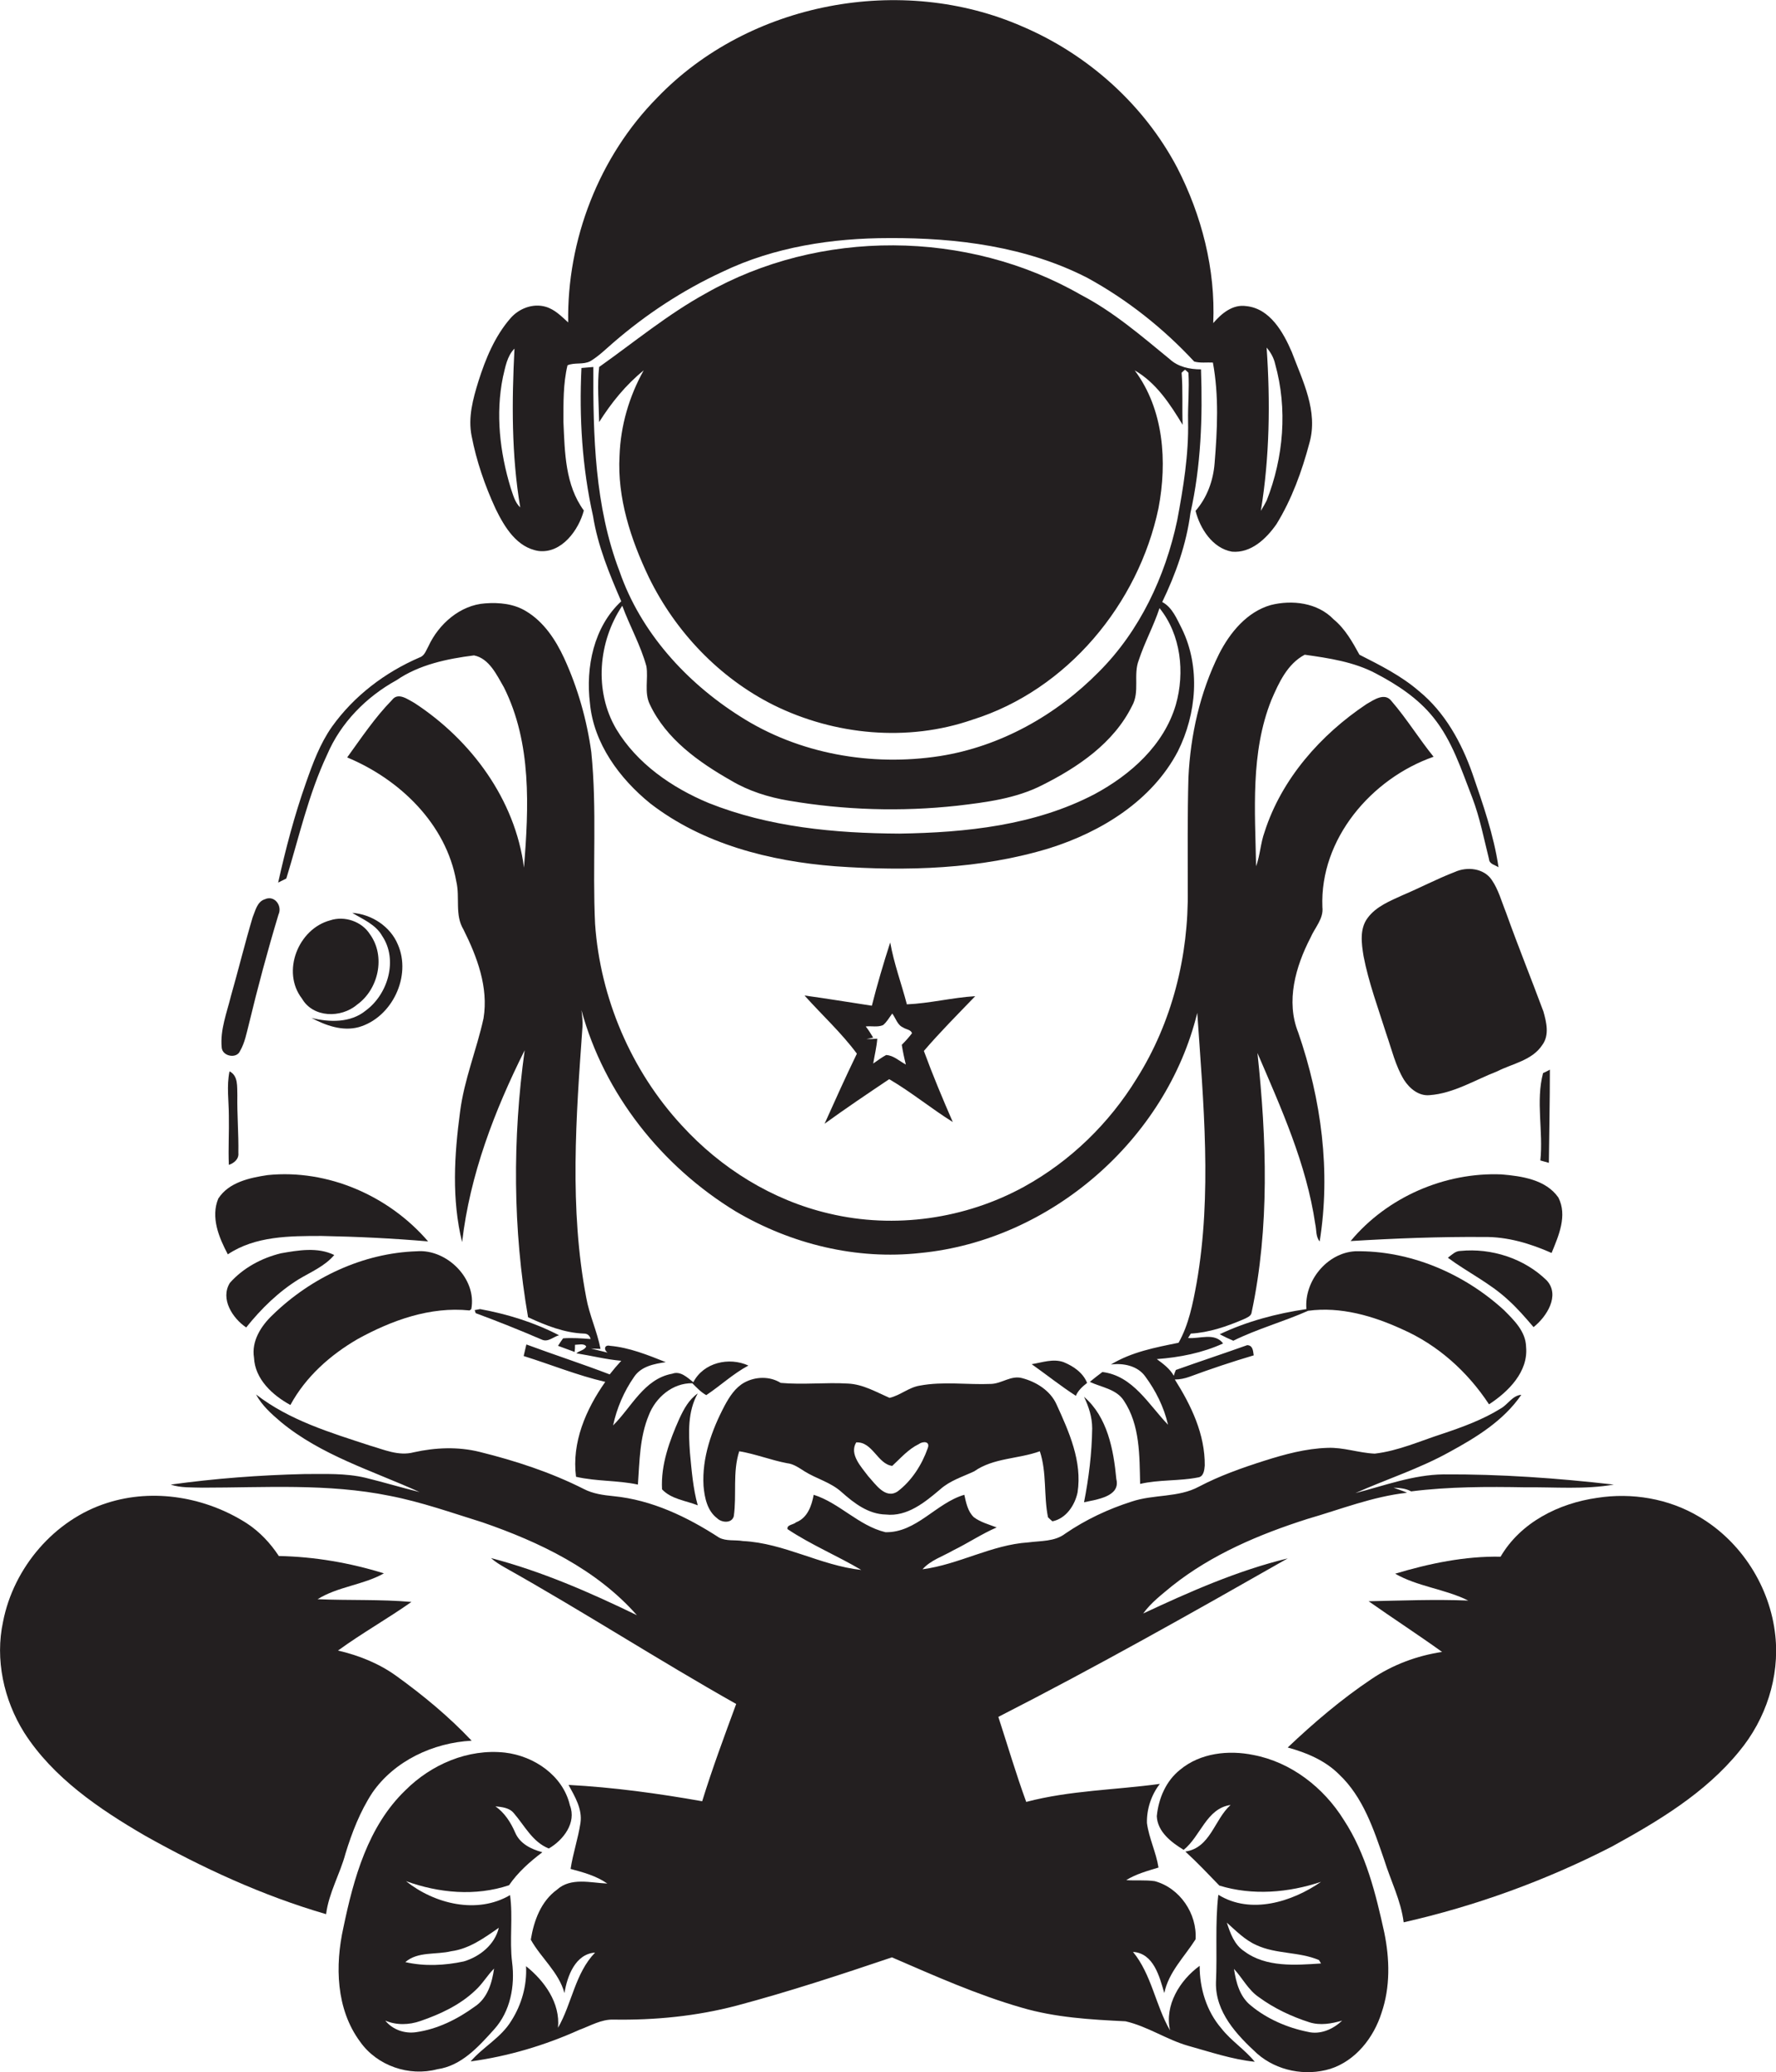
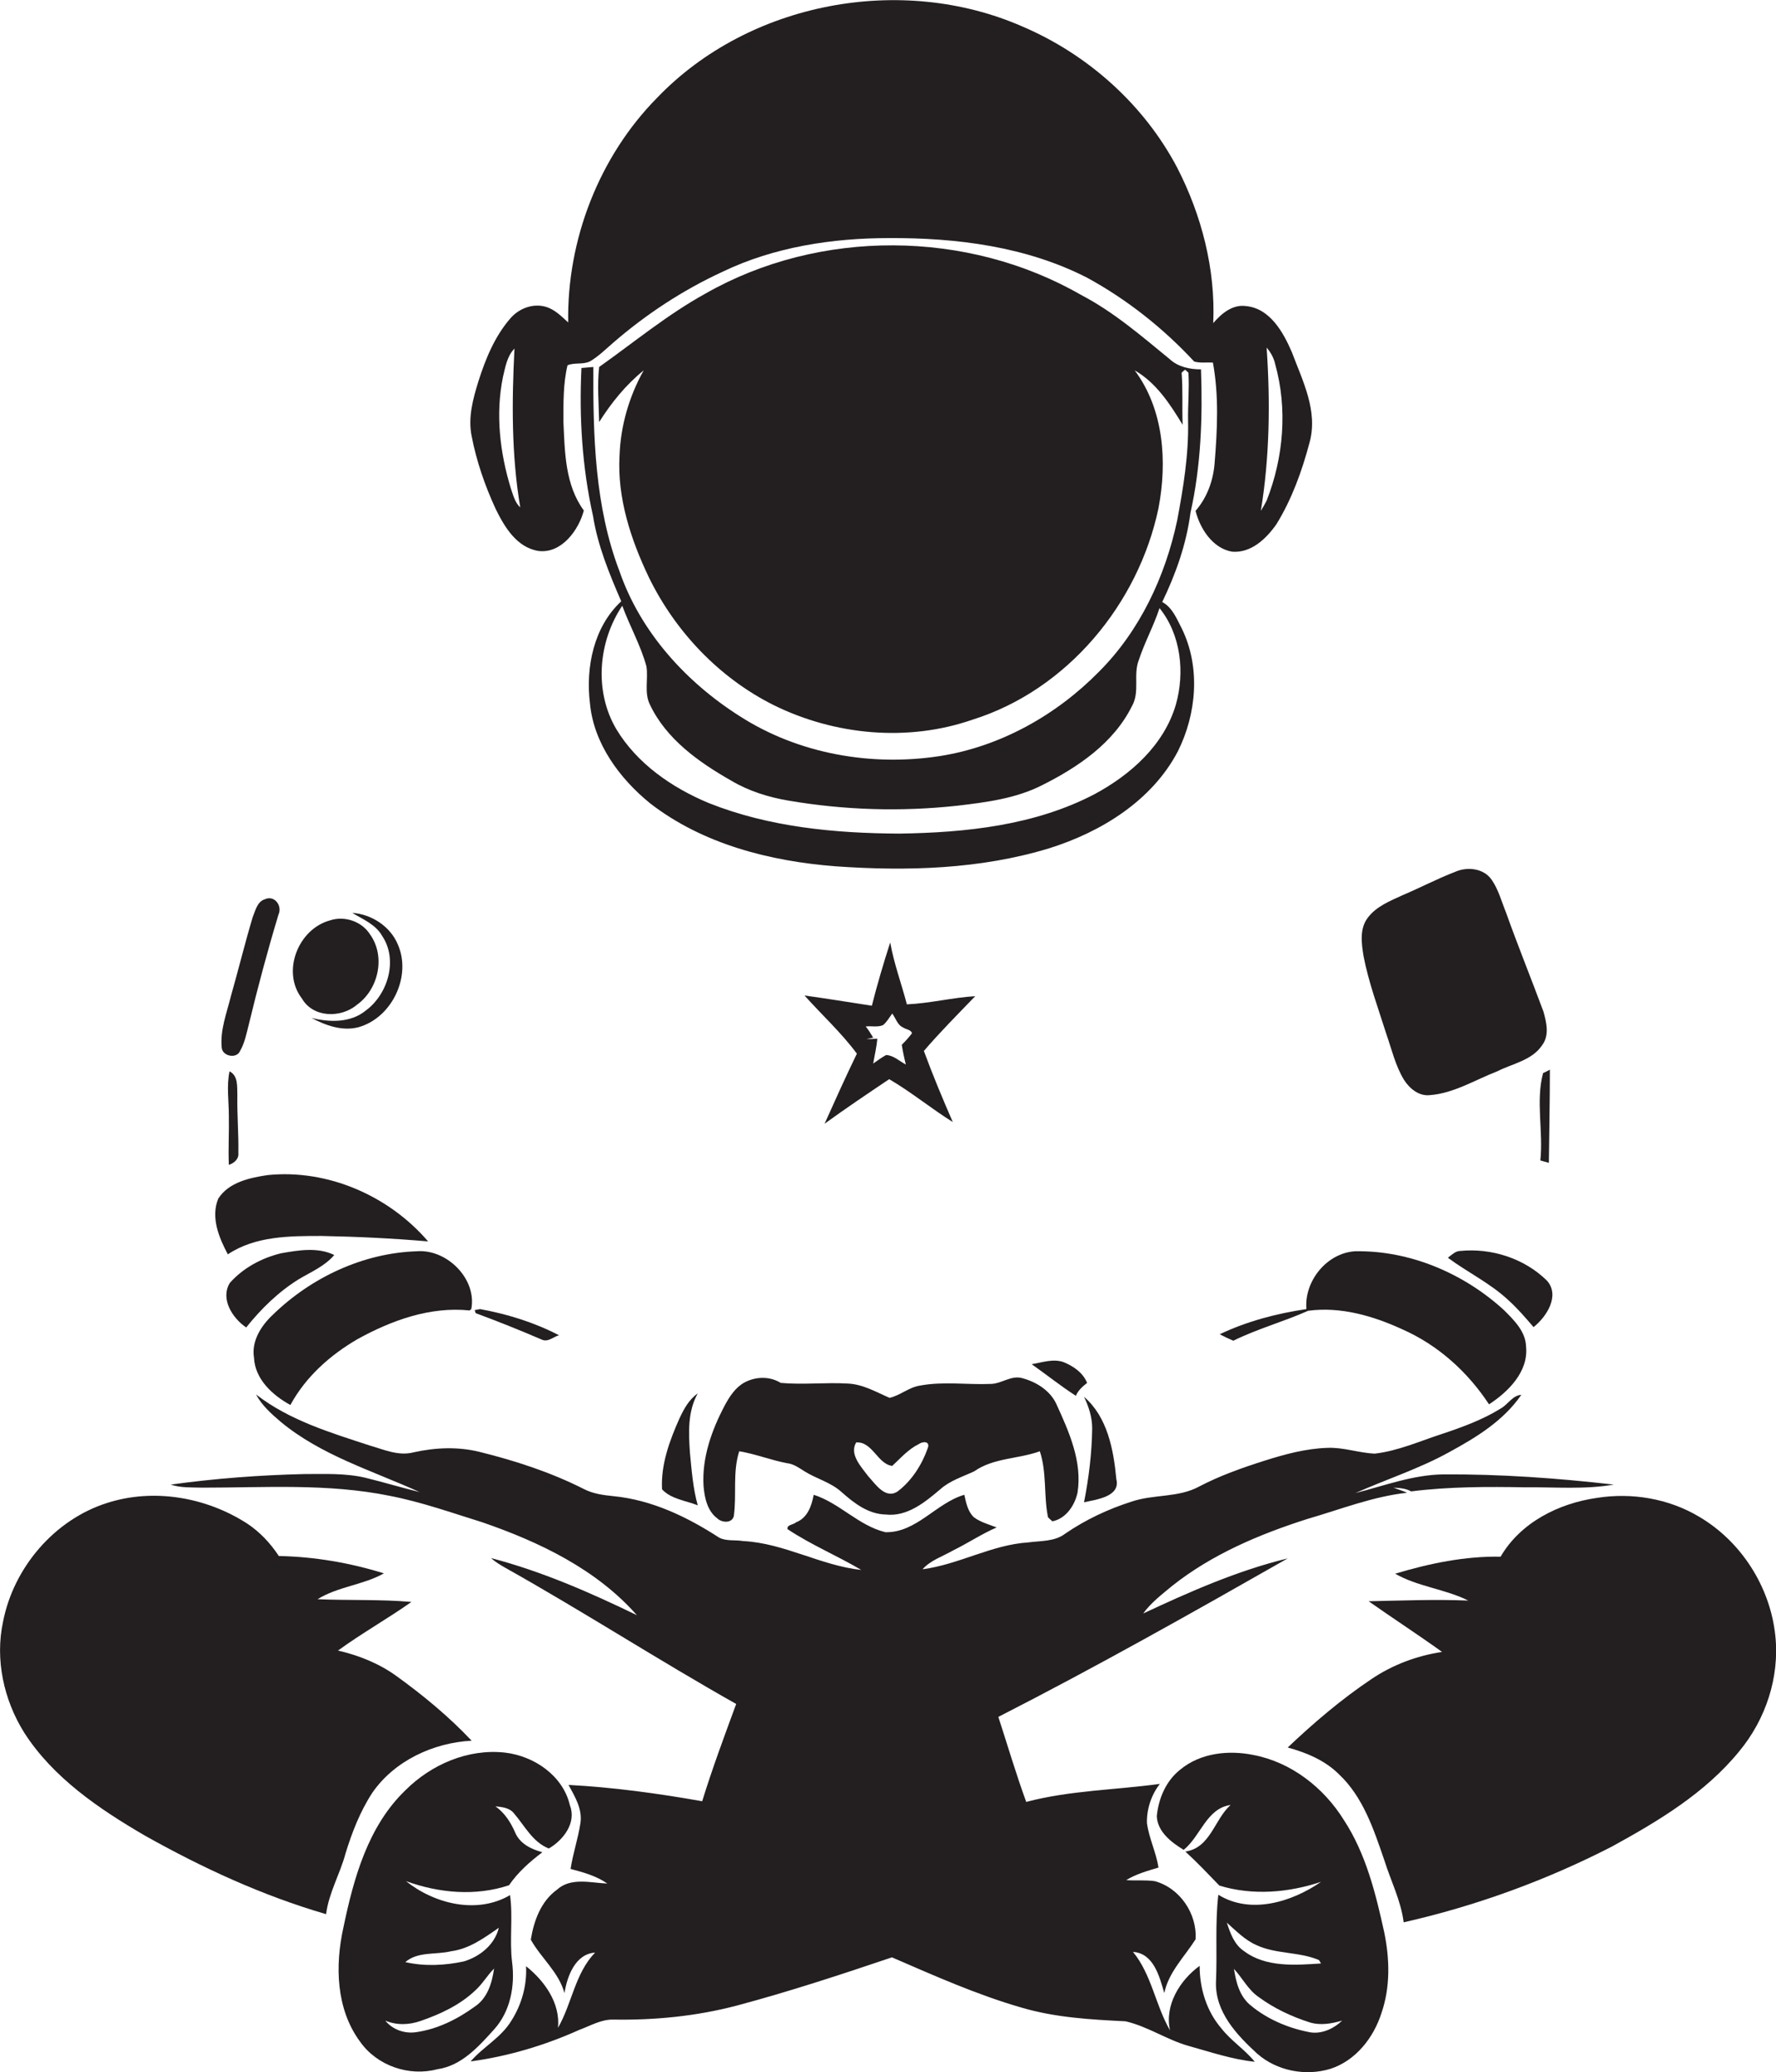
<svg xmlns="http://www.w3.org/2000/svg" version="1.1" id="Layer_1" x="0px" y="0px" viewBox="0 0 522.3 609.3" enable-background="new 0 0 522.3 609.3" xml:space="preserve">
  <g>
    <path fill="#231F20" d="M145.8,149.7c2.6,5.3,6.2,11.3,12.6,12.3c6.8,0.8,11.8-6.2,13.3-11.9c-5.5-7.5-5.6-17.1-6-26   c0-5.6-0.1-11.3,1.2-16.7c2.1-0.9,4.6-0.1,6.7-1.2c2.5-1.5,4.5-3.5,6.7-5.4c9.7-8.4,20.5-15.5,32.2-20.9c15.2-7.3,32.3-9.9,49-9.9   c19.9-0.1,40.4,2.5,58.3,11.7c11.7,6.4,22.3,14.8,31.4,24.6c1.8,0.5,3.7,0.2,5.5,0.3c1.8,9.7,1.3,19.8,0.5,29.6   c-0.4,5.1-2.2,10.1-5.6,14c1.3,5.2,5,11,10.7,12c5.6,0.5,10.1-3.8,13.1-8.1c4.5-7.3,7.5-15.6,9.7-23.9c2.6-9.3-2-18.2-5.2-26.7   c-2.5-5.8-6.4-12.8-13.4-13.5c-4-0.6-7.3,2.2-9.7,5c0.7-15.8-3.4-31.7-10.6-45.7c-9.8-18.6-26.3-33.3-45.5-41.5   c-35.6-15.6-80.4-7.2-107.4,20.9c-17.1,17.3-26.6,41.8-26.2,66.1c-2-1.8-3.9-3.8-6.6-4.6c-3.8-1.1-7.9,0.5-10.4,3.4   c-4.6,5.3-7.3,11.9-9.4,18.5c-1.6,5.2-3.1,10.6-2,16.1C140.1,135.5,142.6,142.8,145.8,149.7z M372.5,102.2c1.2,1.4,2.1,3,2.5,4.8   c3.7,13.2,2.5,27.5-2.5,40.2c-0.5,1-1.1,2-1.7,3C373.4,134.3,373.6,118.1,372.5,102.2z M147.9,110.9c0.7-2.9,1.2-6.2,3.4-8.4   c-0.8,15.6-0.9,31.3,1.7,46.7c-1.6-1.5-2.1-3.7-2.8-5.7C147,133,145.7,121.7,147.9,110.9z" />
    <path fill="#231F20" d="M353.2,108.6c-3.3,0-6.7-0.7-9.2-3c-8.3-6.8-16.5-13.9-26.1-18.9c-33.4-19.2-76.9-19.5-110.4-0.4   c-11.1,6.1-21,14.3-31.3,21.6c-0.6,5.3-0.1,10.8,0,16.2c3.6-5.7,7.8-10.9,13.1-15.2c-4.3,7.7-6.8,16.3-7.1,25.1   c-0.7,12.4,3.3,24.6,8.6,35.7c7.8,16,20.7,29.6,36.7,37.6c18,8.9,39.5,10.9,58.5,4.3c27.8-8.7,48.8-34,54.7-62.2   c2.6-13.6,1.6-29-7-40.5c6.3,3.6,10.4,9.9,14.1,16c-0.2-5.1,0.1-10.2-0.3-15.3c0.2-0.2,0.7-0.7,1-0.9c0.3,0.2,0.8,0.7,1,0.9   c0.3,4.8-0.2,9.6-0.1,14.3c0.2,9.8-1.4,19.5-3.2,29.1c-3.5,16.5-11,32.5-23,44.5c-12.6,12.8-29,22-46.8,24.8   c-20.1,3.1-41.5-0.6-58.8-11.7c-15.8-10-29.2-24.7-35.4-42.6c-7.3-19.1-7.8-39.9-7.7-60.1c-1.2,0.1-2.4,0.2-3.5,0.3   c-0.7,14.5,0.2,29.2,3.4,43.5c1.4,8.8,4.8,17,8.3,25.1c-8.1,7.5-10.5,19.4-9.2,30c1.1,11.8,8.7,22.1,17.7,29.4   c15.5,12,35.2,17,54.4,18.5c21.1,1.5,42.7,0.9,63-5.3c15.3-4.8,30.2-14,37.8-28.5c5.5-11,6.7-24.7,1.2-36c-1.5-2.9-2.8-6.3-5.8-7.9   c4-8.3,7.1-17,8.3-26.2C353.2,137,353.7,122.7,353.2,108.6z M345.8,207.2c-3.5,11.9-13.3,20.6-23.9,26.3   c-17.6,9.2-37.8,11.3-57.4,11.6c-19-0.1-38.3-1.9-56.1-9c-10.8-4.5-21.1-11.6-27.2-21.8c-6.5-11.1-5.3-25.6,1.8-36.2   c2.2,6,5.4,11.6,7.1,17.8c0.6,3.7-0.7,7.7,1,11.2c4.8,10.2,14.4,17,23.9,22.4c5.2,3.1,11,4.9,16.9,5.9c16.4,2.8,33.1,3.3,49.6,1.5   c8.5-1,17.2-2.1,24.9-6c10.6-5.3,21.1-12.4,26.5-23.3c2.4-4.2,0.3-9.2,2-13.5c1.7-5.2,4.4-10.1,6.1-15.3   C347.3,186.6,348.5,197.7,345.8,207.2z" />
-     <path fill="#231F20" d="M96.2,221.9c4-9.4,11.5-17,20.4-21.9c6.7-4.6,14.9-6.3,22.8-7.3c4.5,0.9,6.7,5.8,8.8,9.4   c8.2,16.4,7.3,35.3,5.9,53c-2.6-20-15.5-37.5-32.2-48.4c-1.9-1-4.8-3.3-6.6-0.9c-5,5.1-9,11.1-13.2,16.9   c15.4,6.4,29.1,19.5,32.1,36.5c1.1,4.7-0.5,9.8,2.1,14.1c4,8,7.4,17,5.9,26.1c-2,9.2-5.7,18-6.9,27.5c-1.7,12.6-2.5,25.8,0.6,38.3   c2.3-19.8,9.5-38.6,18.4-56.4c-3.6,26-3.5,52.6,1,78.5c5.2,2.4,10.7,4.6,16.4,4.8c1,0,1.7,0.5,2,1.6c-2.7-0.2-5.4-0.4-8.1-0.2   c-0.4,0.5-1.1,1.6-1.5,2.2c1.6,0.6,3.3,1.2,4.9,1.8c0.1-0.7,0.1-1.4,0.1-2.1c1,0,2.7-0.5,3.3,0.5c-0.5,1.1-2,1.2-2.9,2   c4.4,0.7,8.7,1.8,13.2,2.2c-1.2,1.3-2.3,2.6-3.4,4c-8.1-3.1-16.4-5.8-24.5-8.8c-0.3,1.1-0.5,2.3-0.8,3.4c8,2.5,15.8,5.7,24,7.6   c-5.7,8.1-9.9,17.8-8.6,27.9c6,1.4,12.2,1,18.2,2.3c0.5-6.9,0.5-13.9,3.2-20.4c2-5.2,7-9.5,12.8-9.4c1.3,1.3,2.5,2.6,4.1,3.5   c4.2-2.8,7.9-6.3,12.4-8.7c-5.7-2.6-13.2-0.9-16.2,4.9c-1.8-1.4-3.8-3.4-6.2-2.5c-8.3,1.5-12,9.9-17.4,15.2   c1.1-5.1,3.2-10,6.2-14.3c2.1-3.1,5.9-3.8,9.3-4.3c-5.3-2.1-10.7-4.3-16.4-4.8c-1.7-0.4-1.9,1.2-0.7,2c-1.7-0.4-3.3-0.8-4.9-1.2   c0.7,0,2.1,0.1,2.8,0.1c-1-5.2-3.3-10-4.2-15.1c-5-26.2-3-53.1-1.1-79.6c0.1-1.6-0.1-3.3-0.3-4.9c6.7,24.7,23.7,46,45.4,59.2   c16.3,9.6,35.5,14.3,54.3,12.2c38.2-3.7,72.3-33.3,81.4-70.6c1.8,26.4,4.4,53.3-0.2,79.5c-1.1,6-2.3,12.2-5.3,17.5   c-6.9,1.4-13.8,2.7-19.9,6.4c3.7-0.5,7.9,0.4,10.1,3.5c3.1,4.2,5.5,9,6.7,14.2c-5.7-5.9-10.3-14.4-19.3-15.5   c-1.2,0.9-2.5,1.9-3.7,2.9c3.4,1.6,7.8,2.1,10,5.5c4.8,7.2,4.6,16.2,4.8,24.5c5.6-1.3,11.4-0.8,17-1.9c1.7-0.2,1.9-2.2,2-3.5   c0.1-9.2-4-17.7-8.8-25.3c1.5,0,2.9-0.3,4.3-0.8c6.2-2.3,12.5-4.4,18.9-6.3c-0.2-1.3-0.2-2.9-1.9-3c-7,2.5-14,4.8-21,7.3   c-0.2,0.4-0.5,1.3-0.6,1.7c-1.2-2.1-3.1-3.5-5-4.9c6.7-0.5,13.4-1.8,19.5-4.6c-2.5-3.3-6.9-1.3-10.3-1.6l0.8-1.3   c5.4-0.3,10.6-2.1,15.5-4.2c1-0.5,2.3-0.9,2.4-2.1c5.3-25,4.4-50.9,1.7-76.2c7,16.3,14.4,32.6,17,50.3c0.4,1.7,0.1,3.7,1.3,5.1   c3.3-20.6,0.5-41.7-6.3-61.4c-3.7-9.2-0.8-19.4,3.6-27.9c1.3-3,3.9-5.6,3.5-9c-0.8-20,14.4-37.8,32.7-44.2   c-4.3-5.3-7.9-11.2-12.4-16.4c-2-2.6-5.2-0.3-7.3,0.9c-13.5,9-25,22-30,37.6c-1.2,3.3-1.3,6.8-2.5,10.1   c-0.3-16.3-1.7-33.4,4.5-48.9c2.2-5.1,4.7-10.6,9.8-13.3c7.1,1,14.5,2.1,20.9,5.5c6.3,3.3,12.4,7.3,16.9,12.9   c5.6,6.9,8.3,15.5,11.5,23.7c2.2,5.8,3.4,12,4.9,18c0.1,1.5,1.8,1.7,2.8,2.4c-1.4-9.5-4.6-18.6-7.7-27.6c-3.2-9.1-8.1-18-15.7-24.2   c-5.2-4.5-11.4-7.6-17.5-10.7c-2.1-3.8-4.2-7.6-7.6-10.4c-4.7-4.9-12.2-5.8-18.5-4.2c-7,2-12,8.1-15.2,14.4   c-5.6,11.3-8.4,23.8-9,36.3c-0.3,11-0.2,22-0.2,33c0.3,19.4-4.6,39-15,55.5c-8.1,13.2-19.5,24.3-33.1,31.8   c-17.3,9.5-38.1,12.5-57.4,7.9c-16.7-3.9-31.8-13.3-43.3-25.9c-14.9-16.1-24-37.5-25.5-59.3c-0.8-16.8,0.6-33.6-1.1-50.4   c-1.3-9.5-4-19-8-27.7c-2.5-5.4-6-10.7-11.2-13.8c-3.6-2.2-7.9-2.6-12-2.3c-7.4,0.5-13.7,6.1-16.7,12.6c-0.7,1.2-1.1,2.8-2.6,3.3   c-10.2,4.4-19.3,11.3-25.8,20.4c-3.5,5-5.6,10.7-7.6,16.4c-3.4,9.6-6,19.5-8.2,29.4c0.6-0.3,1.8-0.9,2.4-1.2   C87.9,246.3,90.7,233.6,96.2,221.9z" />
    <path fill="#231F20" d="M427.8,256.4c-5.2,2-10.1,4.6-15.3,6.8c-3.7,1.7-7.8,3.3-10.3,6.7c-2.4,3.2-1.8,7.5-1.2,11.2   c1.5,7.8,4.3,15.3,6.7,22.9c1.6,4.6,2.7,9.4,5.2,13.5c1.6,2.5,4.3,4.8,7.5,4.5c7.1-0.5,13.4-4.5,19.9-7c4.5-2.3,10.3-3.2,13.3-7.8   c2.1-2.9,1.2-6.6,0.3-9.8c-3.6-9.7-7.5-19.3-11-29.1c-1.3-3.2-2.2-6.7-4.2-9.6C436.4,255.3,431.5,254.7,427.8,256.4z" />
    <path fill="#231F20" d="M70.6,309c1.4-2.4,1.9-5.2,2.6-7.9c2.6-10.8,5.5-21.6,8.7-32.2c1.2-2.6-1.2-5.8-4-4.5   c-2.3,0.7-2.8,3.4-3.6,5.3c-2.3,7.7-4.2,15.5-6.4,23.2c-1.2,4.9-3.2,9.9-2.7,15.1C65.4,310.6,69.6,311.4,70.6,309z" />
    <path fill="#231F20" d="M105.5,302c9.8-2.8,15.6-15,11.5-24.3c-2.2-5.3-7.7-8.9-13.4-9.3c3.1,1.9,6.9,3.4,8.8,6.8   c4.7,7,1.7,17.1-4.8,21.9c-4.5,3.7-10.7,3.5-16,2.2C95.8,301.5,100.7,303.3,105.5,302z" />
    <path fill="#231F20" d="M108.8,274.7c-2.4-3.8-7.5-5.5-11.7-4.1c-9.4,2.5-14.4,15.1-8.3,23c3.3,5.7,11.5,5.8,16.2,1.8   C111.3,290.9,113.5,281.2,108.8,274.7z" />
    <path fill="#231F20" d="M266.7,295.3c-1.6-6.1-3.8-12-4.9-18.2c-2,6.2-3.8,12.3-5.4,18.6c-6.6-1-13.2-2.1-19.8-3   c5.1,5.7,10.8,10.9,15.4,17.1c-3.3,6.8-6.4,13.7-9.5,20.6c6.2-4.5,12.6-8.8,19-13.1c6.5,3.8,12.3,8.6,18.7,12.6   c-3-6.9-5.9-13.8-8.5-20.9c4.8-5.6,10-10.8,15.1-16.1C280.1,293.3,273.5,295,266.7,295.3z M266.4,313c-1.9-1-3.6-2.7-5.8-2.8   c-1.3,0.7-2.5,1.6-3.8,2.5c0.4-2.4,1-4.8,1.2-7.3c-1.1,0.1-2.1,0.1-3.2,0.1c0.5-0.1,1.5-0.3,2-0.4c-0.7-1.2-1.4-2.3-2.2-3.3   c1.7-0.2,3.5,0.3,5.1-0.4c1.1-0.9,1.8-2.2,2.7-3.4c1,1.3,1.5,3.4,3.2,4.1c0.8,0.6,2.3,0.6,2.6,1.7c-0.9,1.2-1.9,2.3-3,3.4   C265.5,309.1,265.9,311,266.4,313z" />
    <path fill="#231F20" d="M67.3,342.5c1.5-0.5,3-1.7,2.8-3.5c0.1-5.7-0.4-11.3-0.3-17c-0.1-2.5,0.3-5.7-2.3-7   c-0.9,4.3-0.2,8.7-0.2,13C67.4,332.8,67.1,337.6,67.3,342.5z" />
    <path fill="#231F20" d="M453,341.2c0.6,0.2,1.9,0.5,2.5,0.7c0.1-9.1,0.3-18.3,0.3-27.4c-0.5,0.3-1.5,0.8-2,1   C451.6,323.8,453.9,332.6,453,341.2z" />
    <path fill="#231F20" d="M94.6,363.4c10.4,0.2,20.9,0.7,31.3,1.6c-11.5-13.4-29.5-21.3-47.2-19.5c-5.3,0.8-11.4,2.1-14.5,6.9   c-2.3,5.5,0.2,11.5,2.8,16.4C75.1,363.4,85.2,363.4,94.6,363.4z" />
-     <path fill="#231F20" d="M397.2,364.9c13.1-0.8,26.2-1.3,39.2-1.2c6.9-0.1,13.6,1.9,19.9,4.7c2.1-5.1,4.7-11,2-16.3   c-3.7-5.3-10.8-6.3-16.7-6.8C424.9,344.6,407.9,352,397.2,364.9z" />
    <path fill="#231F20" d="M98.3,369c-4.9-2.4-10.6-1.4-15.7-0.5c-5.7,1.4-11.1,4.3-15,8.7c-2.9,4.7,0.8,10.4,4.8,13.1   c4.4-5.5,9.5-10.5,15.5-14.2C91.4,374,95.5,372.3,98.3,369z" />
    <path fill="#231F20" d="M85.4,413.1c4.5-8.3,11.7-14.7,19.8-19.4c10-5.5,21.3-9.6,32.9-8.4l0.5-0.4c1.7-8.9-7.2-17.7-16-17   c-15.8,0.5-31.1,7.7-42.4,18.7c-3.4,3.2-6.3,7.7-5.5,12.6C75,405.5,80.1,410.2,85.4,413.1z" />
    <path fill="#231F20" d="M362.7,394.2c7.1-3.5,14.8-5.6,22-8.8c9.5-1.3,19.1,1.5,27.6,5.4c10.5,4.6,19.3,12.5,25.6,22.1   c5.7-3.7,11.6-9.6,10.9-16.9c-0.1-4.5-3.5-7.8-6.5-10.8c-11.8-10.8-27.7-17.6-43.8-17.3c-8.3,0.5-15,8.8-14.3,17   c-8.8,1.3-17.5,3.6-25.5,7.4C360,393,361.3,393.6,362.7,394.2z" />
    <path fill="#231F20" d="M454.9,376.5c-6.6-6.5-16.3-9.6-25.4-8.7c-1.5,0-2.6,1.2-3.7,2c5.8,4.3,12.3,7.4,17.6,12.3   c2.8,2.5,5.2,5.3,7.6,8.1C454.8,387.2,458.9,380.9,454.9,376.5z" />
    <path fill="#231F20" d="M164.4,392.6c-7.3-3.8-15.1-6.2-23.2-7.7c-0.4,0.1-1.2,0.2-1.6,0.3c0.1,0.2,0.2,0.7,0.3,0.9   c6.5,2.4,13,5,19.5,7.8C161.2,394.7,162.8,393,164.4,392.6z" />
    <path fill="#231F20" d="M319.7,406.6c-1.2-3-4-4.9-6.9-6.1c-3.1-1.1-6.3,0.1-9.4,0.6c4.4,3.1,8.5,6.4,13,9.3   C317,408.9,318.3,407.7,319.7,406.6z" />
    <path fill="#231F20" d="M300.6,405.2c-3.2-0.9-6,1.6-9.1,1.7c-7,0.3-14.1-0.8-21,0.5c-3.2,0.5-5.8,2.9-8.9,3.6   c-3.9-1.7-7.8-4-12.2-4.2c-6.6-0.4-13.2,0.4-19.8-0.2c-3.2-2-7.4-1.9-10.7-0.1c-2.7,1.5-4.4,4.2-5.8,6.8   c-3.8,7.2-6.7,15.3-6.2,23.6c0.3,3.5,1.1,7.3,4,9.5c1.3,1.3,4.3,1.6,4.9-0.6c0.9-6.3-0.4-12.9,1.6-19.1c4.8,0.8,9.3,2.6,14,3.5   c2,0.2,3.6,1.4,5.2,2.4c3.5,2.2,7.7,3.2,10.9,6.1c3.7,3.3,7.9,6.5,13,6.6c6.3,0.7,11.5-3.6,16-7.4c2.9-2.6,6.6-3.7,10-5.3   c5.7-4,13-3.6,19.3-5.9c2.1,6.3,1.1,13,2.4,19.4c0.3,0.3,0.9,0.9,1.3,1.2c4-0.8,6.6-4.7,7.4-8.5c1.4-9.1-2.5-17.8-6.2-25.9   C308.9,408.9,304.8,406.3,300.6,405.2z M272.8,425.9c-1.7,4.8-4.7,9.5-8.8,12.6c-3.6,2.4-6.5-2.1-8.7-4.5c-2-2.7-5.6-6.4-3.5-9.9   c4.8-0.3,6.3,6.4,10.6,6.9c2.5-2.3,4.7-4.9,7.8-6.4C271.4,423.7,273.7,423.7,272.8,425.9z" />
    <path fill="#231F20" d="M359.2,596.4c-4.4-5.1-6.4-11.8-6.4-18.4c-5.8,4.2-10.4,11.6-8.7,19c-4.3-7.4-5.4-16.4-10.9-23.1   c6.1,0.4,7.8,7.3,9.2,12.1c1.3-6.2,5.9-10.6,9.2-15.8c0.5-7.5-4.6-15.1-12-17.1c-2.8-0.4-5.6-0.1-8.4-0.3c2.9-1.8,6.2-2.7,9.5-3.7   c-0.7-4.5-2.8-8.6-3.4-13.1c-0.1-4.1,1.3-8.3,3.8-11.5c-13.1,1.8-26.4,1.9-39.3,5.3c-3-8.2-5.5-16.7-8.2-25   c28.8-14.7,57-30.6,85.1-46.6c-14.8,3.6-28.8,9.8-42.5,16.2c2.3-3.2,5.5-5.6,8.5-8.1c11.7-9.3,25.7-15.2,39.8-19.7   c9.7-2.8,19.2-6.6,29.3-7.7c-1.3-0.6-2.7-1-4-1.5c1.8,0.1,3.6,0.2,5.2,1.1c11.1-1.4,22.4-1.4,33.6-1.2c8.7-0.1,17.4,0.7,26-0.8   c-16.6-1.9-33.4-3.1-50.1-3c-8.9,0.1-17.3,3.3-25.9,5.5c9.2-4.1,18.9-7.2,27.7-12.1c7.9-4.3,15.9-9.2,21.1-16.8   c-2.6,0.2-3.9,2.8-6,4c-5.3,3.3-11.3,5.5-17.3,7.5c-6.5,2.1-12.9,5-19.8,5.8c-4.7-0.2-9.2-1.9-13.9-1.7c-6.4,0.2-12.6,1.9-18.6,3.8   c-6.6,2.1-13.1,4.4-19.2,7.6c-6.1,3.3-13.3,2.2-19.8,4.4c-6.9,2.2-13.5,5.3-19.5,9.4c-3.1,2.4-7.2,2.1-10.9,2.6   c-10.8,0.7-20.4,6.5-31.1,7.9c2.4-2.7,6-3.8,9.1-5.6c4.3-2.1,8.3-4.8,12.7-6.7c-2.3-0.9-4.7-1.5-6.7-3c-1.8-1.7-2.3-4.3-2.8-6.6   c-8.3,2.4-14.1,11.2-23.2,11c-7.9-1.9-13.5-8.6-21.1-11c-0.6,3.2-1.8,6.8-5.2,8.1c-0.7,0.7-2.8,0.7-2.5,2c6.9,4.6,14.6,7.8,21.7,12   c-12-1.3-22.7-7.9-34.8-8.5c-2.3-0.4-4.9,0.1-7-1c-9.4-6.1-19.8-11.1-31.1-12.2c-3-0.3-6-0.7-8.7-2.1c-9.7-4.9-20.1-8.3-30.6-10.9   c-6.4-1.6-13.1-1.3-19.4,0.1c-4.5,1.2-8.8-0.8-13-2c-11.6-3.8-23.6-7.4-33.4-15c1.7,3.2,4.5,5.7,7.2,8c11.9,9.9,27,14.4,40.9,20.7   c-5.3-1.3-10.6-2.9-15.9-4.2c-5.9-1.4-12-1.1-18-1.1c-13.1,0.3-26.3,1.3-39.3,3.1c3,1,6.2,0.8,9.3,0.9c18.4,0,36.9-1.3,55.1,2.4   c9.3,1.8,18.3,5,27.3,7.8c16.8,5.8,33.5,13.8,45.4,27.3c-13.8-6.7-28-12.9-42.9-16.8c1.2,1.1,2.7,2,4.1,2.8   c23,12.9,45.1,27.2,68,40.1c-3.5,9.5-7,18.9-10,28.6c-13-2.3-26.1-4.1-39.3-4.8c1.9,3.5,4.1,7.1,3.5,11.2   c-0.7,4.6-2.2,8.9-2.9,13.5c3.7,1,7.5,2,10.8,4.3c-4.9-0.2-10.7-1.9-14.8,1.8c-4.7,3.4-6.8,9.1-7.7,14.7c3,5.4,8.2,9.5,9.9,15.7   c0.8-5,3.2-11.5,9-11.9c-5.9,6.1-6.8,15-10.9,22.1c0.7-7.3-4-13.8-9.4-18.1c0.3,5.6-1.3,11.3-4.3,16c-3,5-8.3,7.7-12,12   c11-1.5,21.8-4.7,32-9.3c3.3-1.2,6.4-3.1,10-3c12.2,0.2,24.4-1,36.2-4.1c15.4-4.1,30.6-9.1,45.7-14.2c12.5,5.4,25,11,38.2,14.8   c9.9,2.9,20.2,3.5,30.5,4c6.5,1.5,12.1,5.4,18.4,7.2c6.5,1.8,12.9,4,19.6,4.7C366.1,602.6,362.1,600.1,359.2,596.4z" />
    <path fill="#231F20" d="M199.8,417.1c-2.9,6.5-5.5,13.6-5.1,20.8c2.7,2.9,7,3.3,10.5,4.7c-1.4-5-1.8-10.3-2.3-15.5   c-0.4-5.8-0.7-12.1,2.3-17.4C202.6,411.5,201.1,414.3,199.8,417.1z" />
    <path fill="#231F20" d="M328.3,434.9c-0.8-8.6-2.6-18.3-9.5-24.2c1.4,2.9,2.4,6,2.4,9.3c-0.1,7.3-1,14.6-2.4,21.7   C322.3,440.9,329.6,440.1,328.3,434.9z" />
    <path fill="#231F20" d="M109.5,527.1c6.5-9.4,17.9-14.7,29.2-15.3c-6.7-7.1-14.2-13.3-22.1-19c-5.1-3.7-11.1-6.1-17.2-7.5   c7-5.1,14.5-9.3,21.6-14.3c-9.2-0.8-18.4-0.4-27.6-0.8c5.9-3.7,13.5-4.2,19.5-7.6c-10-3.1-20.4-4.9-30.9-5.1   c-2.5-3.8-5.6-7.1-9.4-9.6c-12-7.7-27.4-10.4-41.1-6c-15.5,4.9-27.5,19-30.6,34.9c-2.4,11.1,0.2,23,6.2,32.6   c8.5,13.3,22.1,22.5,35.5,30.3c16.9,9.5,34.7,17.7,53.3,23.1c0.8-6.3,4.1-11.8,5.7-17.8C103.5,538.8,105.9,532.6,109.5,527.1z" />
    <path fill="#231F20" d="M522.1,480.9c-1.5-14.3-10-27.7-22.5-35c-8.9-5.3-19.7-7.1-29.9-5.5c-11.3,1.6-22.5,7.2-28.4,17.3   c-10.5-0.2-21,2-31,5c6.6,3.8,14.7,4.5,21.5,7.9c-9.8-0.4-19.5,0-29.3,0.2c7.1,5,14.5,9.8,21.6,14.9c-7.4,1.1-14.6,3.8-20.8,8   c-8.8,5.9-16.9,12.8-24.6,20.1c5.5,1.5,11,3.8,15.1,7.9c7.1,6.7,10.2,16.2,13.3,25.2c1.9,6.1,4.9,11.9,5.7,18.3   c21.2-4.8,41.8-12.3,61.1-22.2c13.7-7.5,27.6-15.8,37.6-28.1C519.3,505.5,523.4,493.1,522.1,480.9z" />
    <path fill="#231F20" d="M145.3,596.7c4.8-5.3,6.2-12.8,5.3-19.8c-0.8-6.5,0.3-13.2-0.6-19.7c-9.7,5.7-22.2,2.6-30.6-4.1   c9.7,3.5,20.4,4.5,30.3,1.2c2.6-3.8,6.1-6.9,9.8-9.7c-3.3-0.9-6.6-2.5-8-5.8c-1.3-3-3.1-5.8-5.8-7.7c1.9,0.2,4.1,0.4,5.4,2   c3.2,3.7,5.5,8.5,10.3,10.4c4.3-2.5,8.2-7.6,6.2-12.7c-2-8.7-10.5-14.5-19.1-15.5c-10.9-1.2-21.7,3.5-29.3,11.1   c-11,10.6-15.2,25.9-18.2,40.3c-2.5,11.2-2.2,24,4.9,33.6c5,7.1,14.4,10.3,22.7,8.1C135.7,607.4,140.7,601.8,145.3,596.7z    M132.7,573.7c5.3-0.7,9.7-3.9,14-6.9c-1.2,5-5.6,8.5-10.3,9.9c-5.6,1.2-11.6,1.5-17.2,0.2C122.9,573.7,128.2,574.8,132.7,573.7z    M122.4,597.5c-3.4,0.5-6.9-0.7-9.1-3.4c3.3,1.4,7,1.3,10.4,0.1c5.8-2,11.6-4.7,16.1-9c2.1-1.9,3.5-4.4,5.5-6.4   c-0.6,4.2-1.9,8.7-5.7,11.2C134.5,593.7,128.7,596.6,122.4,597.5z" />
    <path fill="#231F20" d="M395.2,535.1c-5.9-9.5-15.5-17-26.6-19.1c-7.3-1.5-15.6-0.6-21.5,4.3c-4.2,3.3-6.4,8.5-6.9,13.7   c0.2,4.6,4.3,7.7,7.9,9.9c5-4,6.7-12.2,13.8-13.2c-4.8,4.3-5.9,12.6-13.3,13.7c3.5,3.2,6.7,6.6,10,10c9.8,3,20.3,2.1,29.9-1.1   c-8.5,5.9-20.7,9.7-30.2,3.8c-1,8.5-0.3,17.2-0.7,25.8c-0.2,8.7,6.1,15.4,12.1,20.9c5.8,5.1,14.2,6.7,21.5,4.5   c7.5-2.4,12.8-9.2,15.1-16.5c2.6-7.6,2.4-15.8,0.8-23.6C404.6,556.8,401.7,545,395.2,535.1z M369.5,571.9   c5.8,2.7,12.5,1.9,18.4,4.4l0.6,1c-7.5,0.5-16.2,1.2-22.6-3.6c-2.9-1.9-4.1-5.3-5.1-8.4C363.5,567.7,366.1,570.4,369.5,571.9z    M384.6,597.4c-6-1.2-12-3.8-16.7-7.7c-3.3-2.6-4.4-6.8-5-10.8c2.5,2.7,4.2,6.2,7.3,8.3c4.5,3.3,9.6,5.7,14.9,7.4   c3.2,1,6.5,0.4,9.6-0.5C392,596.7,388.2,598.3,384.6,597.4z" />
  </g>
</svg>